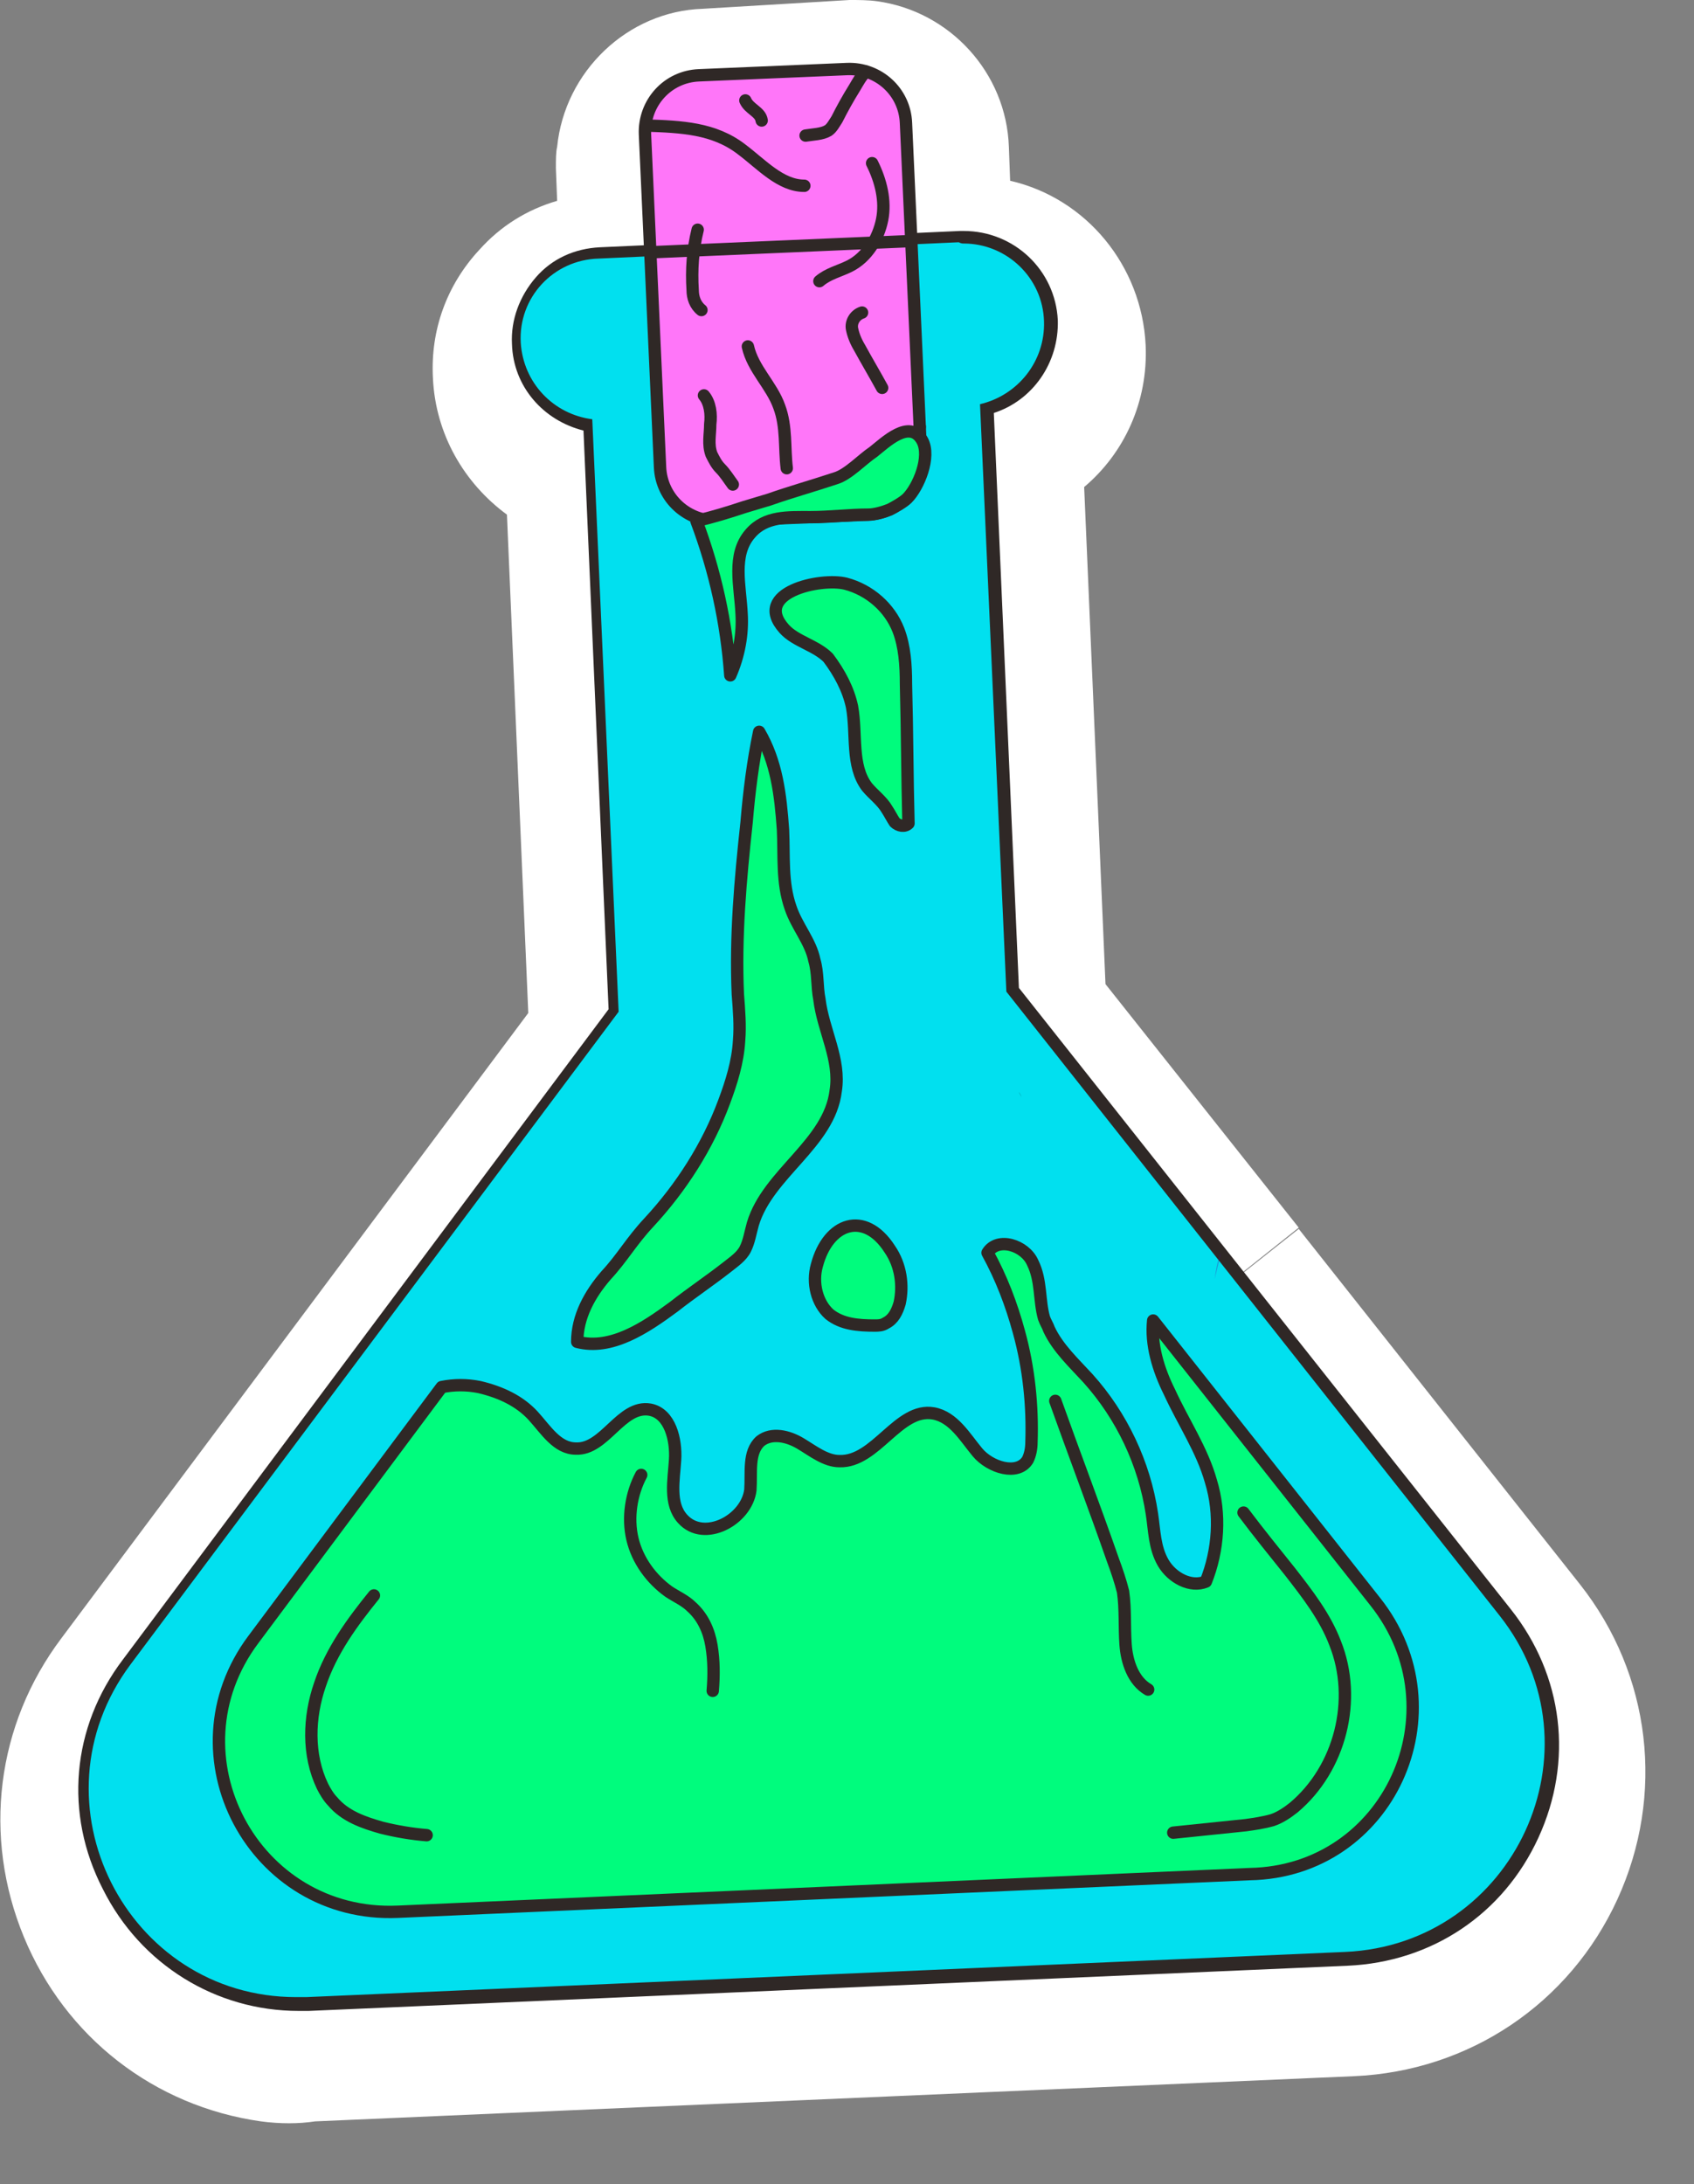
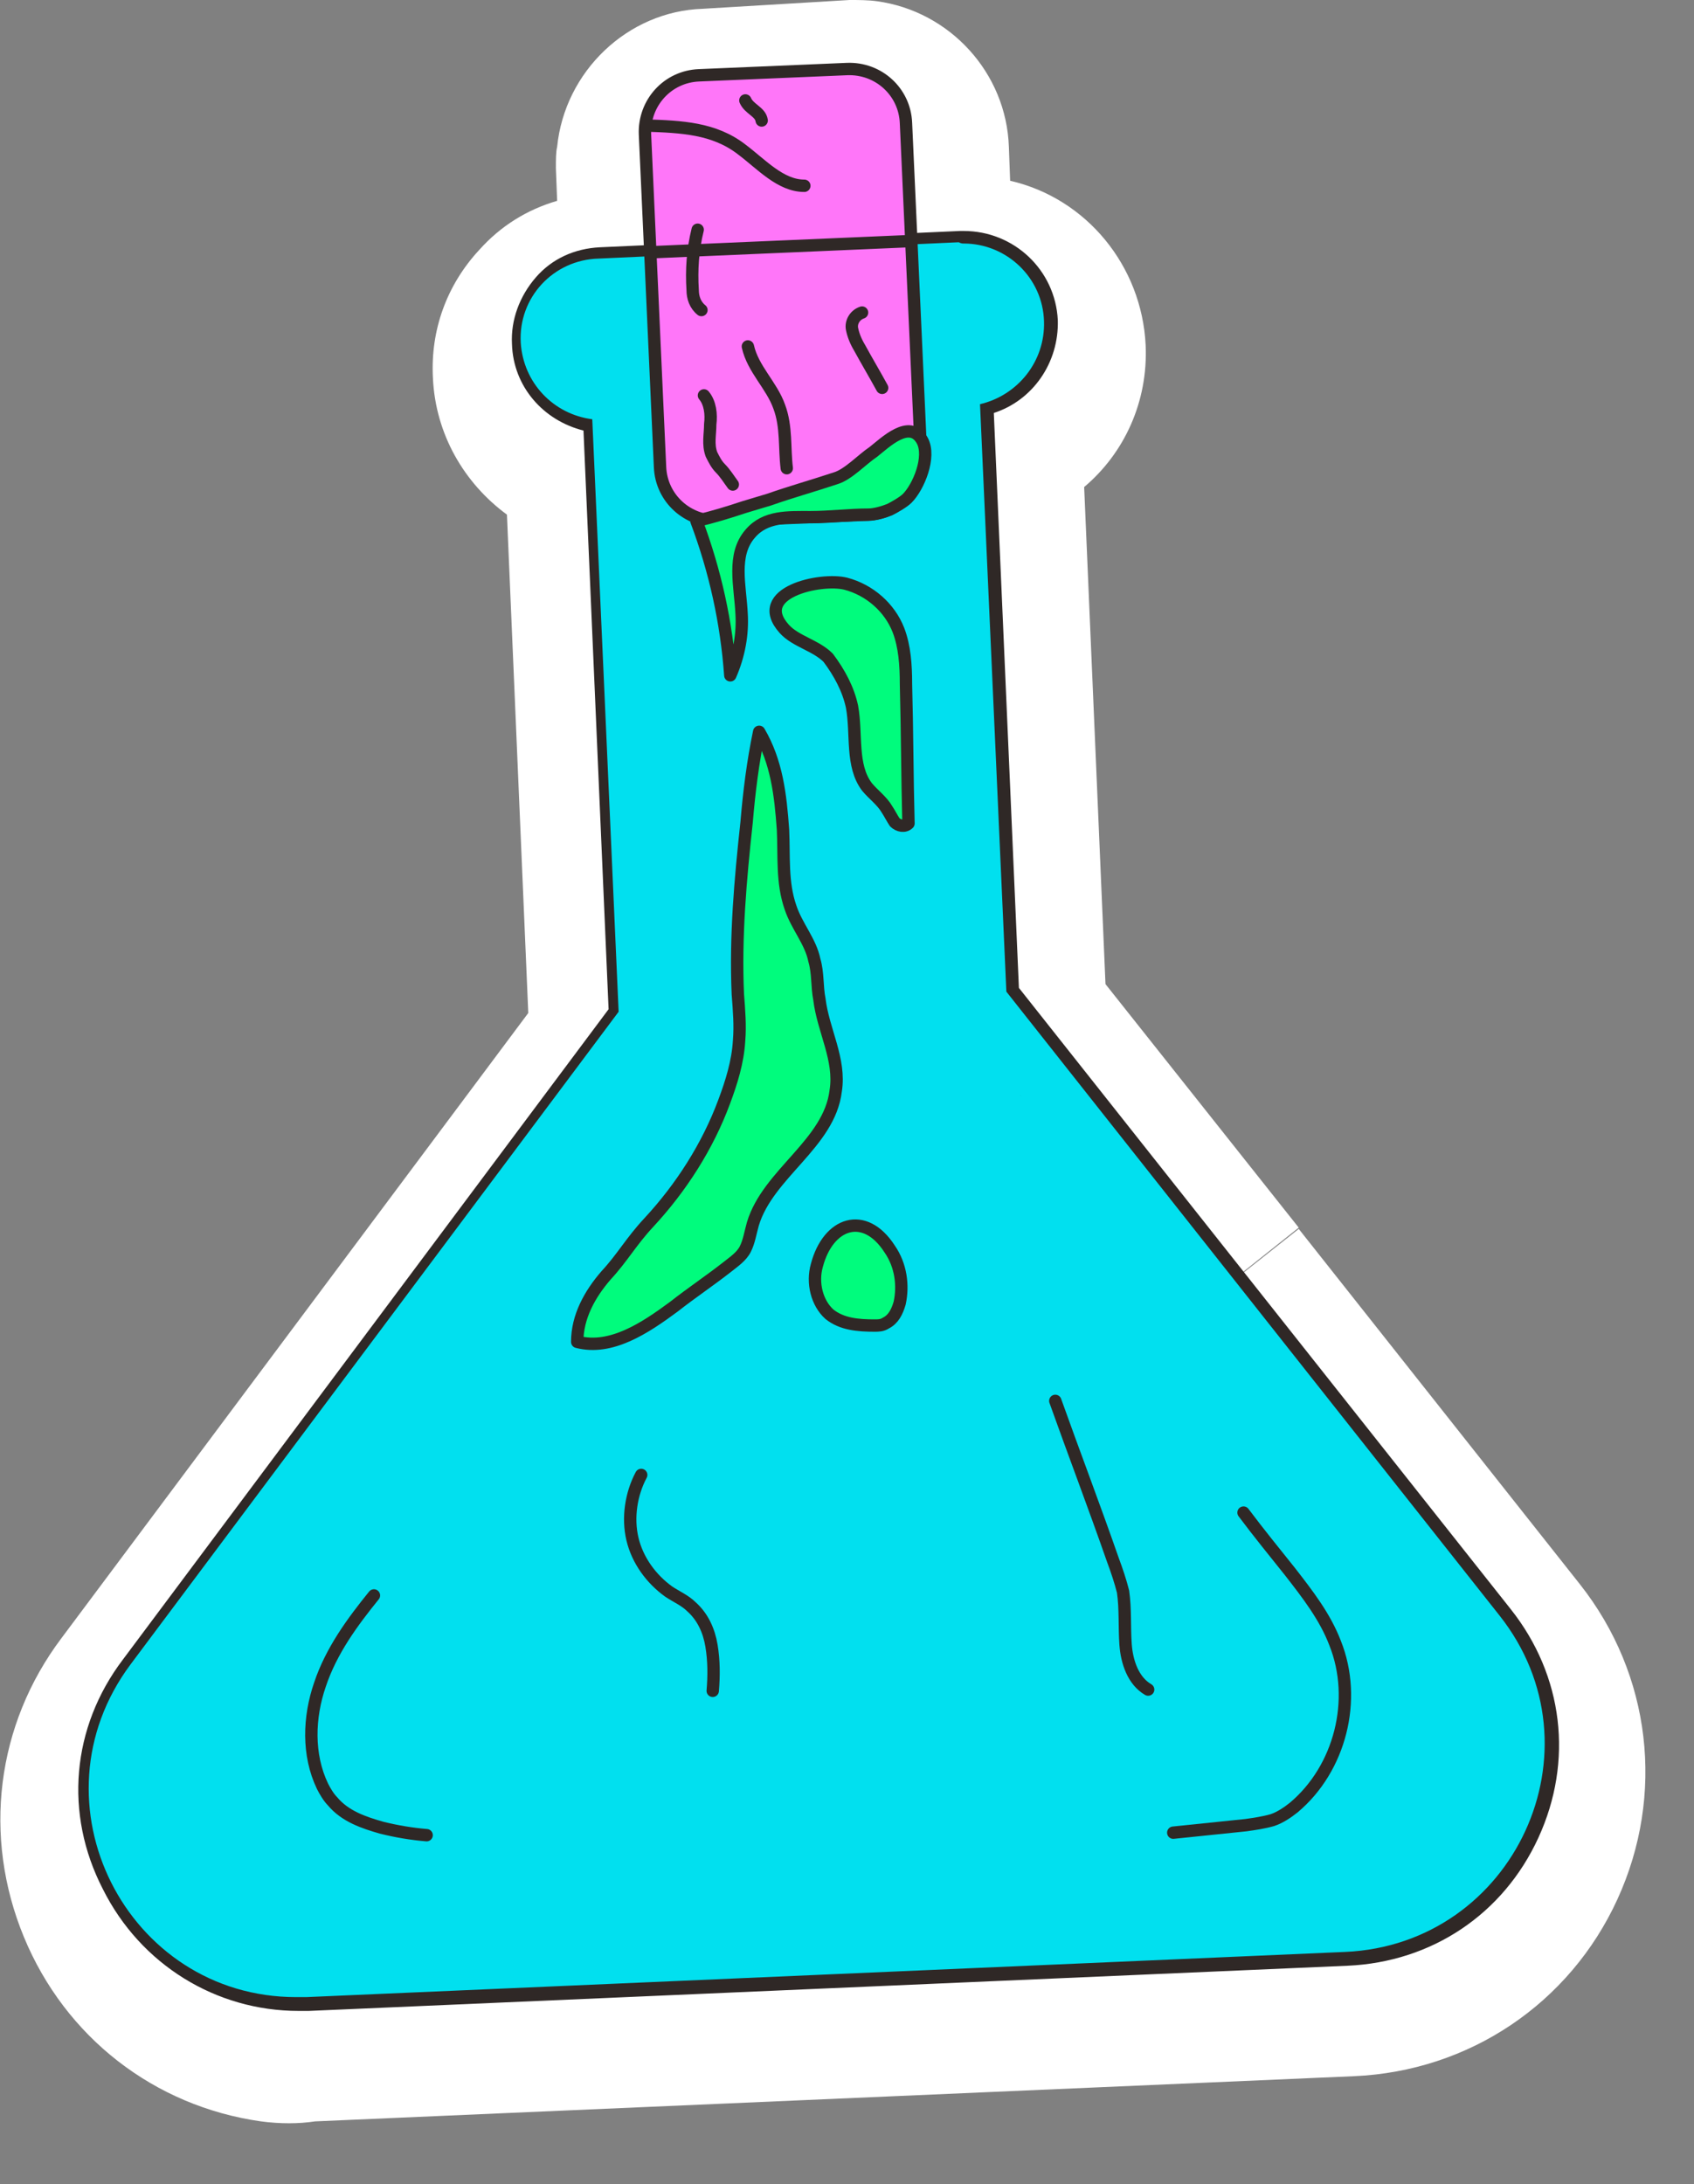
<svg xmlns="http://www.w3.org/2000/svg" width="135" height="174" viewBox="0 0 135 174" fill="none">
  <rect x="0" y="0" width="135" height="174" fill="#808080" stroke="none" />
  <path d="M20.8 169C12.3 167.8 5.2 162.3 1.9 154.3C-1.4 146.3 -0.3 137.4 4.9 130.5L42.1 80.7L40.4 41C37 38.5 34.7 34.6 34.5 30.1C34.3 26.3 35.6 22.7 38.2 19.9C39.9 18 42 16.7 44.4 16L44.3 13.4C44.3 12.7 44.3 12.1 44.4 11.7C45 5.7 50 0.9 56 0.7L67.7 0C68.4 0 69.2 0 69.9 0.1C75.7 0.9 80.2 5.8 80.4 11.7L80.5 14.4C86.6 15.8 91 21.2 91.3 27.5C91.5 32 89.6 36.1 86.4 38.8L88.1 78.4L103.5 97.8L98.6 101.7H98.7L103.5 97.9L125.9 126.2C131.6 133.4 132.7 143 128.9 151.3C125.1 159.6 117.1 165 107.9 165.4L25.1 169C23.8 169.2 22.3 169.2 20.8 169Z" fill="white" />
  <path d="M23.8 159.7C17.3 159.7 11.5 156.1 8.6 150.3C5.7 144.4 6.2 137.8 10.2 132.5L49 80.6L47 34C43.8 33.4 41.5 30.8 41.3 27.5C41.2 25.7 41.9 23.9 43.1 22.5C44.3 21.1 46.1 20.3 47.9 20.3L76.6 19C76.7 19 76.8 19 76.9 19C80.6 19 83.7 21.9 83.8 25.6C83.9 28.9 81.8 31.7 78.7 32.6L80.7 78.9L119.9 128.5C123.9 133.6 124.7 140.2 122 146.2C119.3 152.2 113.8 155.9 107.2 156.1L24.4 159.7C24.3 159.7 24 159.7 23.8 159.7Z" fill="#01E0EF" />
  <path d="M76.8 19.4C80.2 19.4 83.1 22.1 83.2 25.6C83.3 28.8 81.1 31.5 78.1 32.2L80.2 79L119.5 128.7C127.9 139.3 120.7 154.9 107.2 155.5L24.4 159.1C24.1 159.1 23.9 159.1 23.6 159.1C10.1 159.1 2.2 143.6 10.4 132.6L49.3 80.6L47.2 33.4C44.1 33 41.7 30.5 41.5 27.3C41.3 23.7 44.1 20.7 47.7 20.6L76.4 19.3C76.6 19.4 76.7 19.4 76.8 19.4ZM76.8 18.4C76.7 18.4 76.6 18.4 76.5 18.4L47.8 19.7C45.8 19.8 44 20.6 42.7 22.1C41.4 23.6 40.7 25.5 40.8 27.4C40.9 30.8 43.3 33.5 46.5 34.3L48.5 80.4L9.8 132.2C5.7 137.6 5.1 144.5 8.2 150.5C11.2 156.5 17.2 160.2 23.8 160.2C24.1 160.2 24.3 160.2 24.6 160.2L107.4 156.6C114.1 156.3 119.8 152.5 122.6 146.4C125.4 140.3 124.6 133.5 120.4 128.2L81.2 78.7L79.2 32.9C82.3 31.9 84.4 28.9 84.3 25.5C84.1 21.5 80.8 18.4 76.8 18.4Z" fill="#2F2826" />
  <path d="M69.1 41L57.3 41.5C54.8 41.6 52.7 39.7 52.6 37.2L51.4 10.7C51.3 8.2 53.2 6.1 55.7 6L67.5 5.5C70 5.4 72.1 7.3 72.2 9.8L73.4 36.3C73.6 38.8 71.7 40.9 69.1 41Z" fill="#FF76F9" stroke="#2F2826" stroke-width="0.985" stroke-miterlimit="10" />
  <path d="M51.5 10C54.3 10.1 56.9 10.2 59.1 11.899C60.7 13.1 62.2 14.8 64.1 14.8" stroke="#2F2826" stroke-width="0.985" stroke-miterlimit="10" stroke-linecap="round" stroke-linejoin="round" />
-   <path d="M69 5.7C68.6 6.1 68.4 6.5 68.1 7C67.6 7.8 67.1 8.7 66.7 9.5C66.5 9.8 66.3 10.2 66 10.4C65.5 10.7 64.8 10.7 64.2 10.8" stroke="#2F2826" stroke-width="0.985" stroke-miterlimit="10" stroke-linecap="round" stroke-linejoin="round" />
  <path d="M59.4 8C59.7 8.7 60.6 8.9 60.7 9.6" stroke="#2F2826" stroke-width="0.985" stroke-miterlimit="10" stroke-linecap="round" stroke-linejoin="round" />
  <path d="M55.6 18.3C55.2 19.9 55.1 21.5 55.2 23.1C55.2 23.7 55.4 24.3 55.9 24.7" stroke="#2F2826" stroke-width="0.985" stroke-miterlimit="10" stroke-linecap="round" stroke-linejoin="round" />
  <path d="M59.6 27.6C60 29.4 61.5 30.7 62.1 32.4C62.7 34 62.5 35.7 62.7 37.3" stroke="#2F2826" stroke-width="0.985" stroke-miterlimit="10" stroke-linecap="round" stroke-linejoin="round" />
  <path d="M70.3 30.9C69.7 29.8 69.1 28.8 68.5 27.7C68.2 27.2 68 26.7 67.9 26.2C67.8 25.7 68.1 25.1 68.7 24.9" stroke="#2F2826" stroke-width="0.985" stroke-miterlimit="10" stroke-linecap="round" stroke-linejoin="round" />
-   <path d="M65.3 22.399C66 21.799 66.9 21.599 67.7 21.2C69.1 20.5 70 19 70.3 17.5C70.6 15.999 70.2 14.399 69.5 12.999" stroke="#2F2826" stroke-width="0.985" stroke-miterlimit="10" stroke-linecap="round" stroke-linejoin="round" />
  <path d="M58.4 38.599C58.1 38.2 57.8 37.7 57.4 37.3C57.1 36.999 56.9 36.599 56.7 36.2C56.4 35.4 56.6 34.599 56.6 33.8C56.7 32.999 56.6 32.099 56.1 31.5" stroke="#2F2826" stroke-width="0.985" stroke-miterlimit="10" stroke-linecap="round" stroke-linejoin="round" />
-   <path d="M67.6 38.999C67.5 38.599 67.8 38.2 68 37.9C68.3 37.599 68.6 37.3 68.9 36.999C69.1 36.8 69.2 36.499 69.5 36.2C69.8 35.999 70.1 35.8 70.5 35.7C71 35.499 71.5 35.3 72.1 35.099C72.6 34.9 73.2 34.599 73.3 33.999" stroke="#2F2826" stroke-width="0.985" stroke-miterlimit="10" stroke-linecap="round" stroke-linejoin="round" />
-   <path d="M109.6 127.6L91.9 105.2C91.7 107.1 92.3 109.1 93.2 110.9C94.3 113.3 95.8 115.5 96.5 118C97.3 120.6 97.1 123.5 96.1 126C94.9 126.5 93.4 125.7 92.7 124.5C92 123.3 92 121.9 91.8 120.6C91.2 116.6 89.4 112.8 86.7 109.8C85.6 108.6 84.3 107.4 83.6 105.9C83.5 105.6 83.3 105.3 83.2 105C82.8 103.6 83 102 82.3 100.6C81.7 99.2 79.5 98.5 78.7 99.8C79.8 101.8 80.6 103.9 81.2 106.1C82 109 82.3 112 82.2 114.9C82.2 115.4 82.1 115.9 81.9 116.3C81.1 117.6 78.9 116.9 77.9 115.7C76.9 114.5 76 112.9 74.4 112.6C71.6 112.1 69.8 116.5 66.9 116.4C65.8 116.4 64.8 115.6 63.8 115C62.8 114.4 61.5 114.1 60.6 114.8C59.6 115.7 59.9 117.3 59.8 118.7C59.5 121.1 56.1 122.9 54.4 121C53.3 119.8 53.7 117.9 53.8 116.3C53.9 114.7 53.4 112.6 51.8 112.3C49.5 111.9 48.2 115.5 45.9 115.4C44.4 115.4 43.5 113.9 42.5 112.8C41.4 111.6 39.9 110.9 38.2 110.5C37.2 110.3 36.2 110.3 35.2 110.5L34.9 110.9L20.2 130.6C13.3 139.8 20.2 152.8 31.7 152.3L99.6 149.3C110.7 149.1 116.5 136.3 109.6 127.6Z" fill="#00FC7D" stroke="#2F2826" stroke-width="0.985" stroke-miterlimit="10" stroke-linecap="round" stroke-linejoin="round" />
-   <path opacity="0.35" d="M97.3 99.8C97 100.5 96.9 101.2 96.8 101.9Z" fill="#5301A3" />
  <path d="M51.8 20.1L72.7 19.2" stroke="#2F2826" stroke-width="0.985" stroke-miterlimit="10" stroke-linecap="round" stroke-linejoin="round" />
  <path d="M51.7 97.4C54.3 94.6 56.4 91.3 57.7 87.8C58.3 86.2 58.8 84.6 58.9 82.9C59 81.7 58.9 80.5 58.8 79.2C58.6 74.6 59 70.1 59.5 65.5C59.7 63.1 60 60.7 60.5 58.3C61.9 60.7 62.2 63.3 62.4 66.1C62.5 68.2 62.3 70.3 63 72.3C63.5 73.8 64.6 75 64.9 76.5C65.2 77.5 65.1 78.6 65.3 79.6C65.6 82.1 67 84.4 66.6 86.9C66.1 91.1 61.2 93.5 60 97.5C59.8 98.2 59.7 98.9 59.4 99.5C59.1 100.1 58.5 100.5 58 100.9C56.6 102 55.1 103 53.7 104.1C51.4 105.8 48.7 107.6 46 106.9C46 104.9 47 103.1 48.3 101.6C49.6 100.2 50.3 98.9 51.7 97.4Z" fill="#00FC7D" stroke="#2F2826" stroke-width="0.985" stroke-miterlimit="10" stroke-linecap="round" stroke-linejoin="round" />
  <path d="M65.1 100.8C64.7 102.2 65.1 103.8 66.1 104.7C67.1 105.5 68.4 105.6 69.7 105.6C70 105.6 70.3 105.6 70.6 105.4C71.2 105.1 71.5 104.5 71.7 103.8C72 102.4 71.8 100.8 70.9 99.5C68.9 96.4 66 97.4 65.1 100.8Z" fill="#00FC7D" stroke="#2F2826" stroke-width="0.985" stroke-miterlimit="10" stroke-linecap="round" stroke-linejoin="round" />
  <path d="M67.9 56.3C68.3 58.5 67.8 61 69.1 62.7C69.6 63.3 70.3 63.8 70.7 64.5C70.9 64.8 71.1 65.2 71.3 65.5C71.6 65.8 72.1 65.9 72.4 65.6C72.3 61.9 72.3 58.2 72.2 54.5C72.2 53 72.1 51.5 71.6 50.2C70.9 48.4 69.3 47 67.4 46.5C65.4 46 59.9 47.2 62.5 50.1C63.4 51.1 65 51.4 66 52.4C66.9 53.6 67.6 54.9 67.9 56.3Z" fill="#00FC7D" stroke="#2F2826" stroke-width="0.985" stroke-miterlimit="10" stroke-linecap="round" stroke-linejoin="round" />
  <path d="M69.6 36C68.7 36.6 67.6 37.8 66.6 38.1C64.8 38.7 63 39.2 61.3 39.8C60.6 40 60 40.2 59.3 40.4C58.1 40.8 56.8 41.2 55.5 41.5C57 45.5 57.9 49.6 58.2 53.8C58.9 52.2 59.2 50.5 59.1 48.9C59 46.7 58.3 44.2 59.8 42.5C61 41.1 62.8 41.2 64.6 41.2C66.1 41.2 67.7 41 69.2 41C69.7 41 70.4 40.8 70.9 40.6C71.3 40.4 72 40 72.3 39.7C73.2 38.8 74.2 36.4 73.5 35.1C72.5 33.3 70.5 35.3 69.6 36Z" fill="#00FC7D" stroke="#2F2826" stroke-width="0.985" stroke-miterlimit="10" stroke-linecap="round" stroke-linejoin="round" />
  <path d="M29.8 127.1C28.1 129.2 26.4 131.5 25.5 134.2C24.6 136.8 24.5 139.8 25.7 142.3C25.9 142.7 26.2 143.2 26.5 143.5C27.5 144.7 29 145.2 30.4 145.6C31.6 145.9 32.8 146.1 34 146.2" stroke="#2F2826" stroke-width="0.985" stroke-miterlimit="10" stroke-linecap="round" stroke-linejoin="round" />
  <path d="M51.1 117.5C50.3 119 50 120.9 50.4 122.6C50.8 124.3 51.9 125.8 53.3 126.8C53.9 127.2 54.6 127.5 55.1 128C56 128.8 56.5 129.9 56.7 131.1C56.9 132.3 56.9 133.5 56.8 134.7" stroke="#2F2826" stroke-width="0.985" stroke-miterlimit="10" stroke-linecap="round" stroke-linejoin="round" />
  <path d="M84.1 111.6C85.6 115.8 87.2 120 88.7 124.3C89 125.1 89.3 126 89.5 126.8C89.7 128.2 89.6 129.6 89.7 131C89.8 132.4 90.3 133.9 91.5 134.6" stroke="#2F2826" stroke-width="0.985" stroke-miterlimit="10" stroke-linecap="round" stroke-linejoin="round" />
  <path d="M99.1 120.5C100.3 122.1 101.6 123.7 102.8 125.2C104.2 127 105.6 128.8 106.4 130.9C108.2 135.4 106.8 140.9 103.1 144C102.6 144.4 102 144.8 101.4 145C100.7 145.2 100 145.3 99.3 145.4C97.4 145.6 95.4 145.8 93.5 146" stroke="#2F2826" stroke-width="0.985" stroke-miterlimit="10" stroke-linecap="round" stroke-linejoin="round" />
-   <path opacity="0.2" d="M81.4 87.4C81.4 87.3 81.3 87.1 81.2 87C81.2 87.1 81.3 87.2 81.4 87.4Z" fill="black" />
+   <path opacity="0.2" d="M81.4 87.4C81.2 87.1 81.3 87.2 81.4 87.4Z" fill="black" />
</svg>